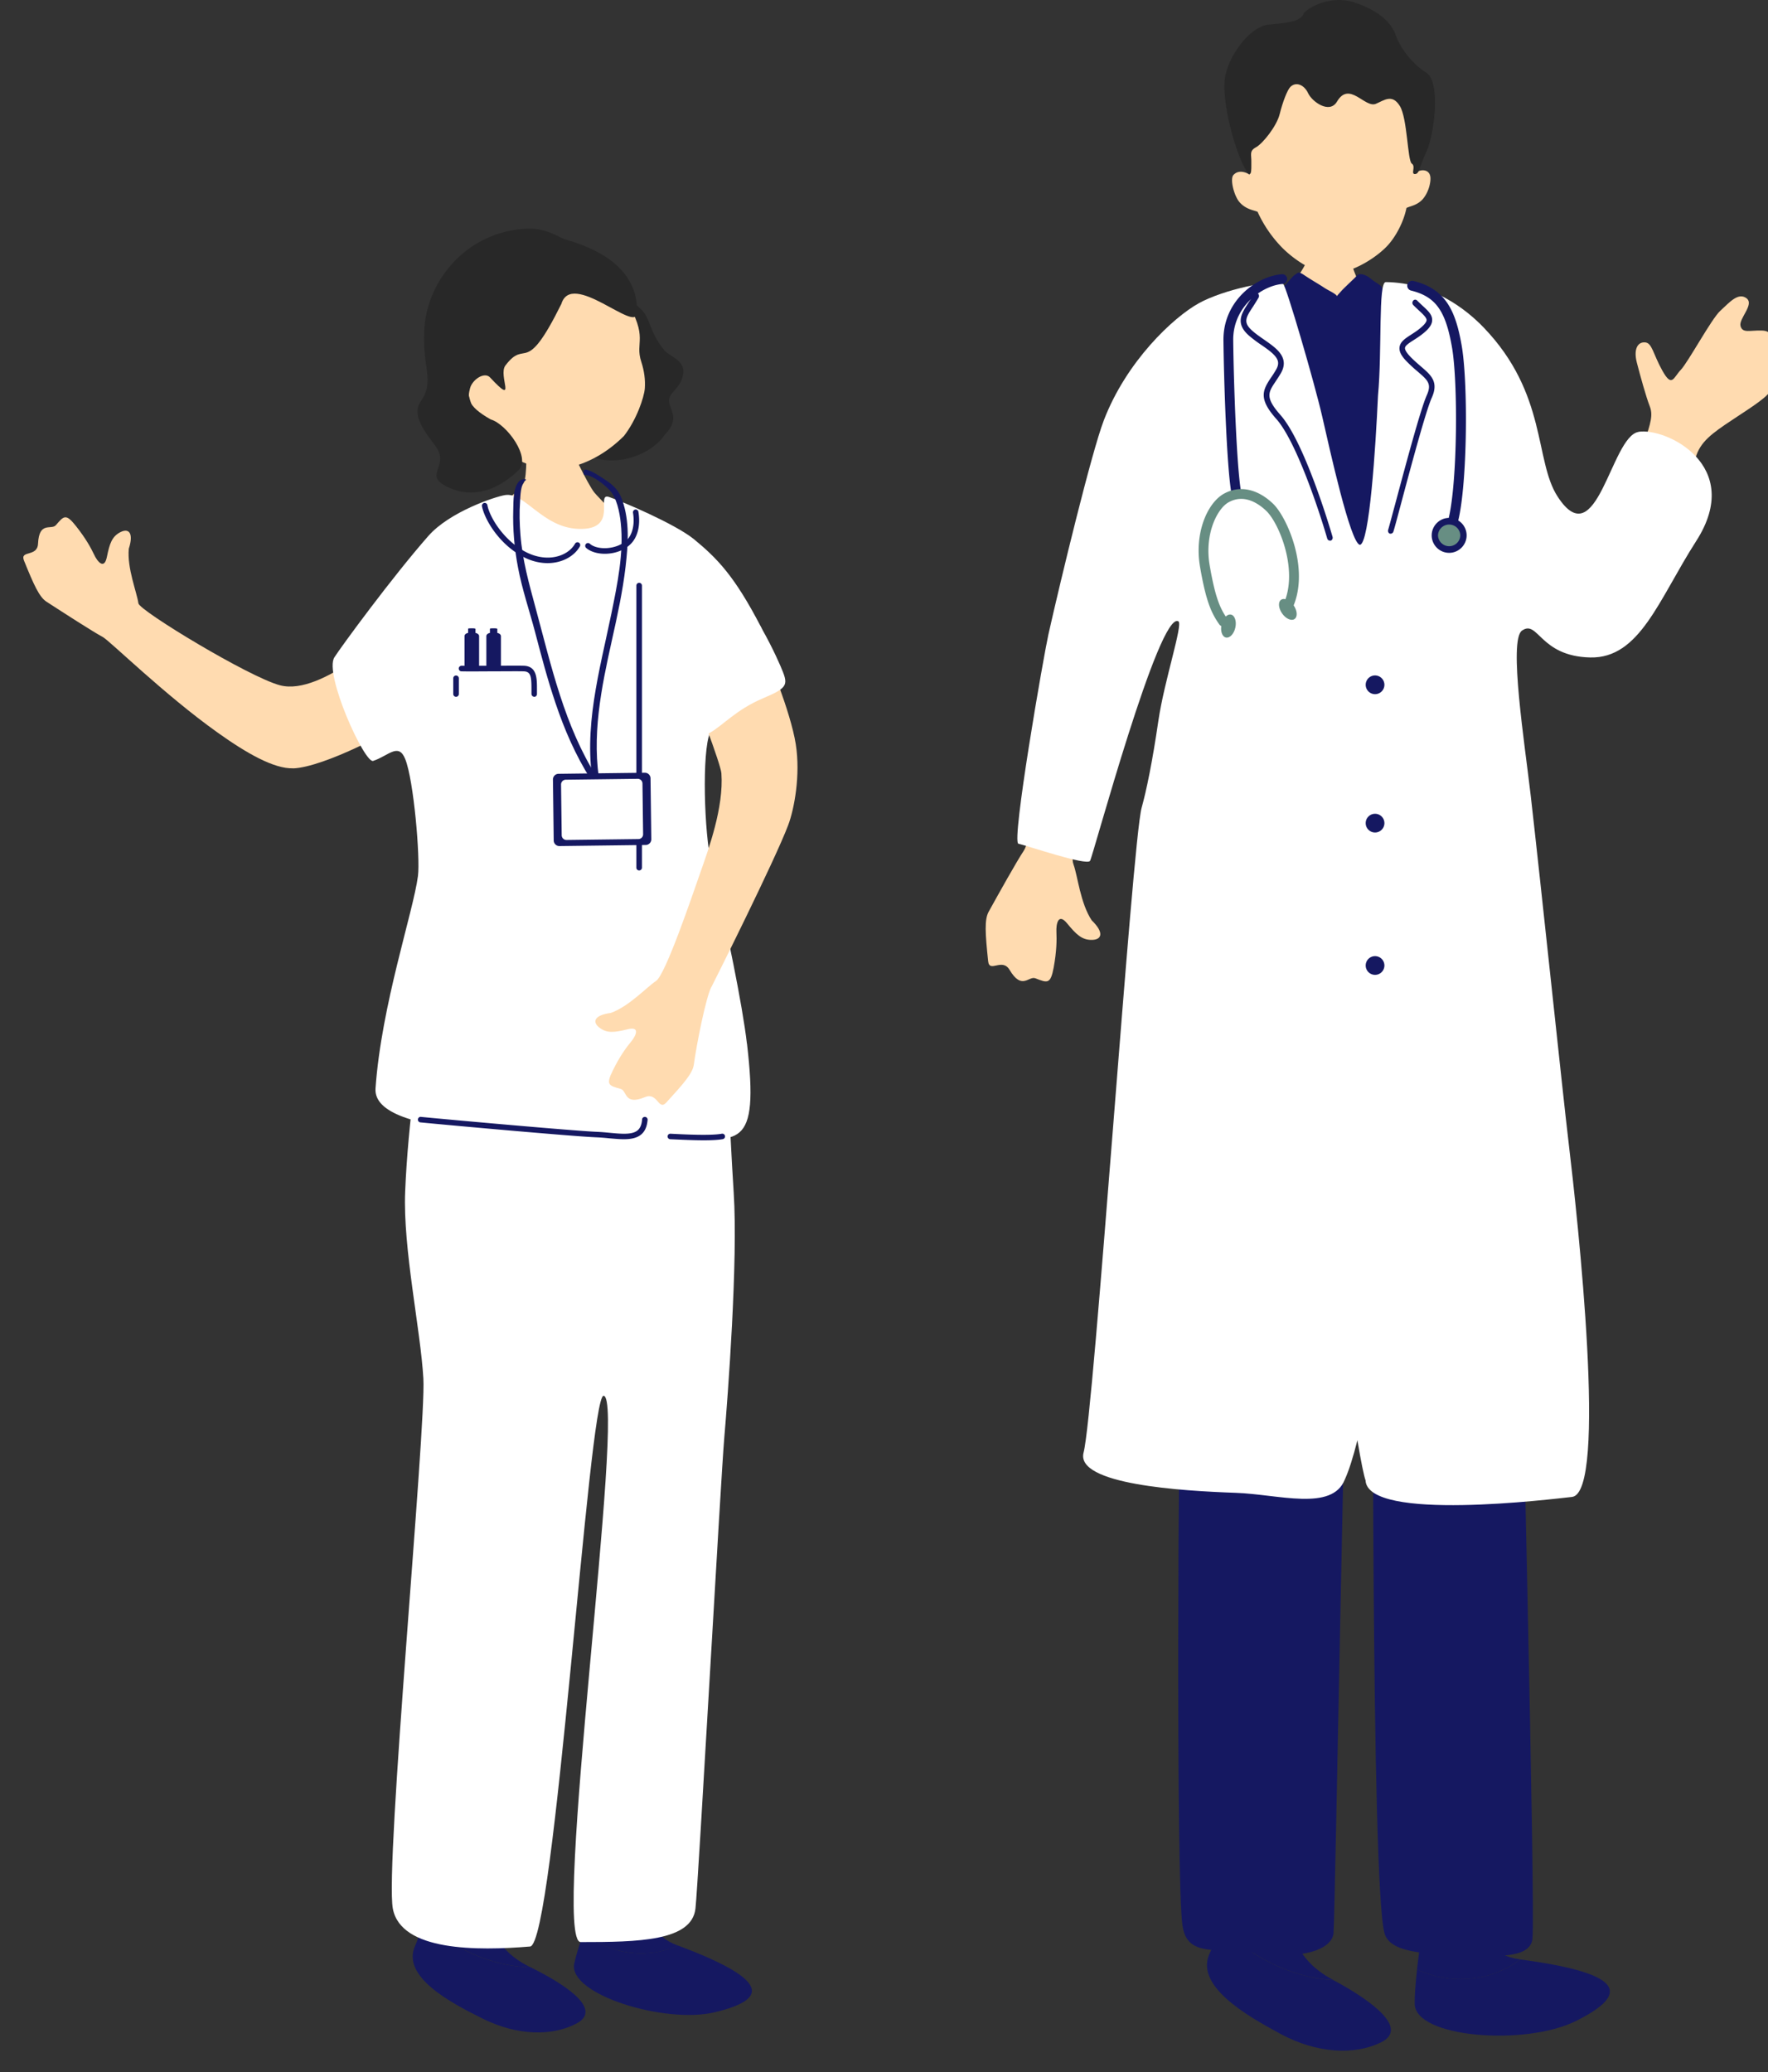
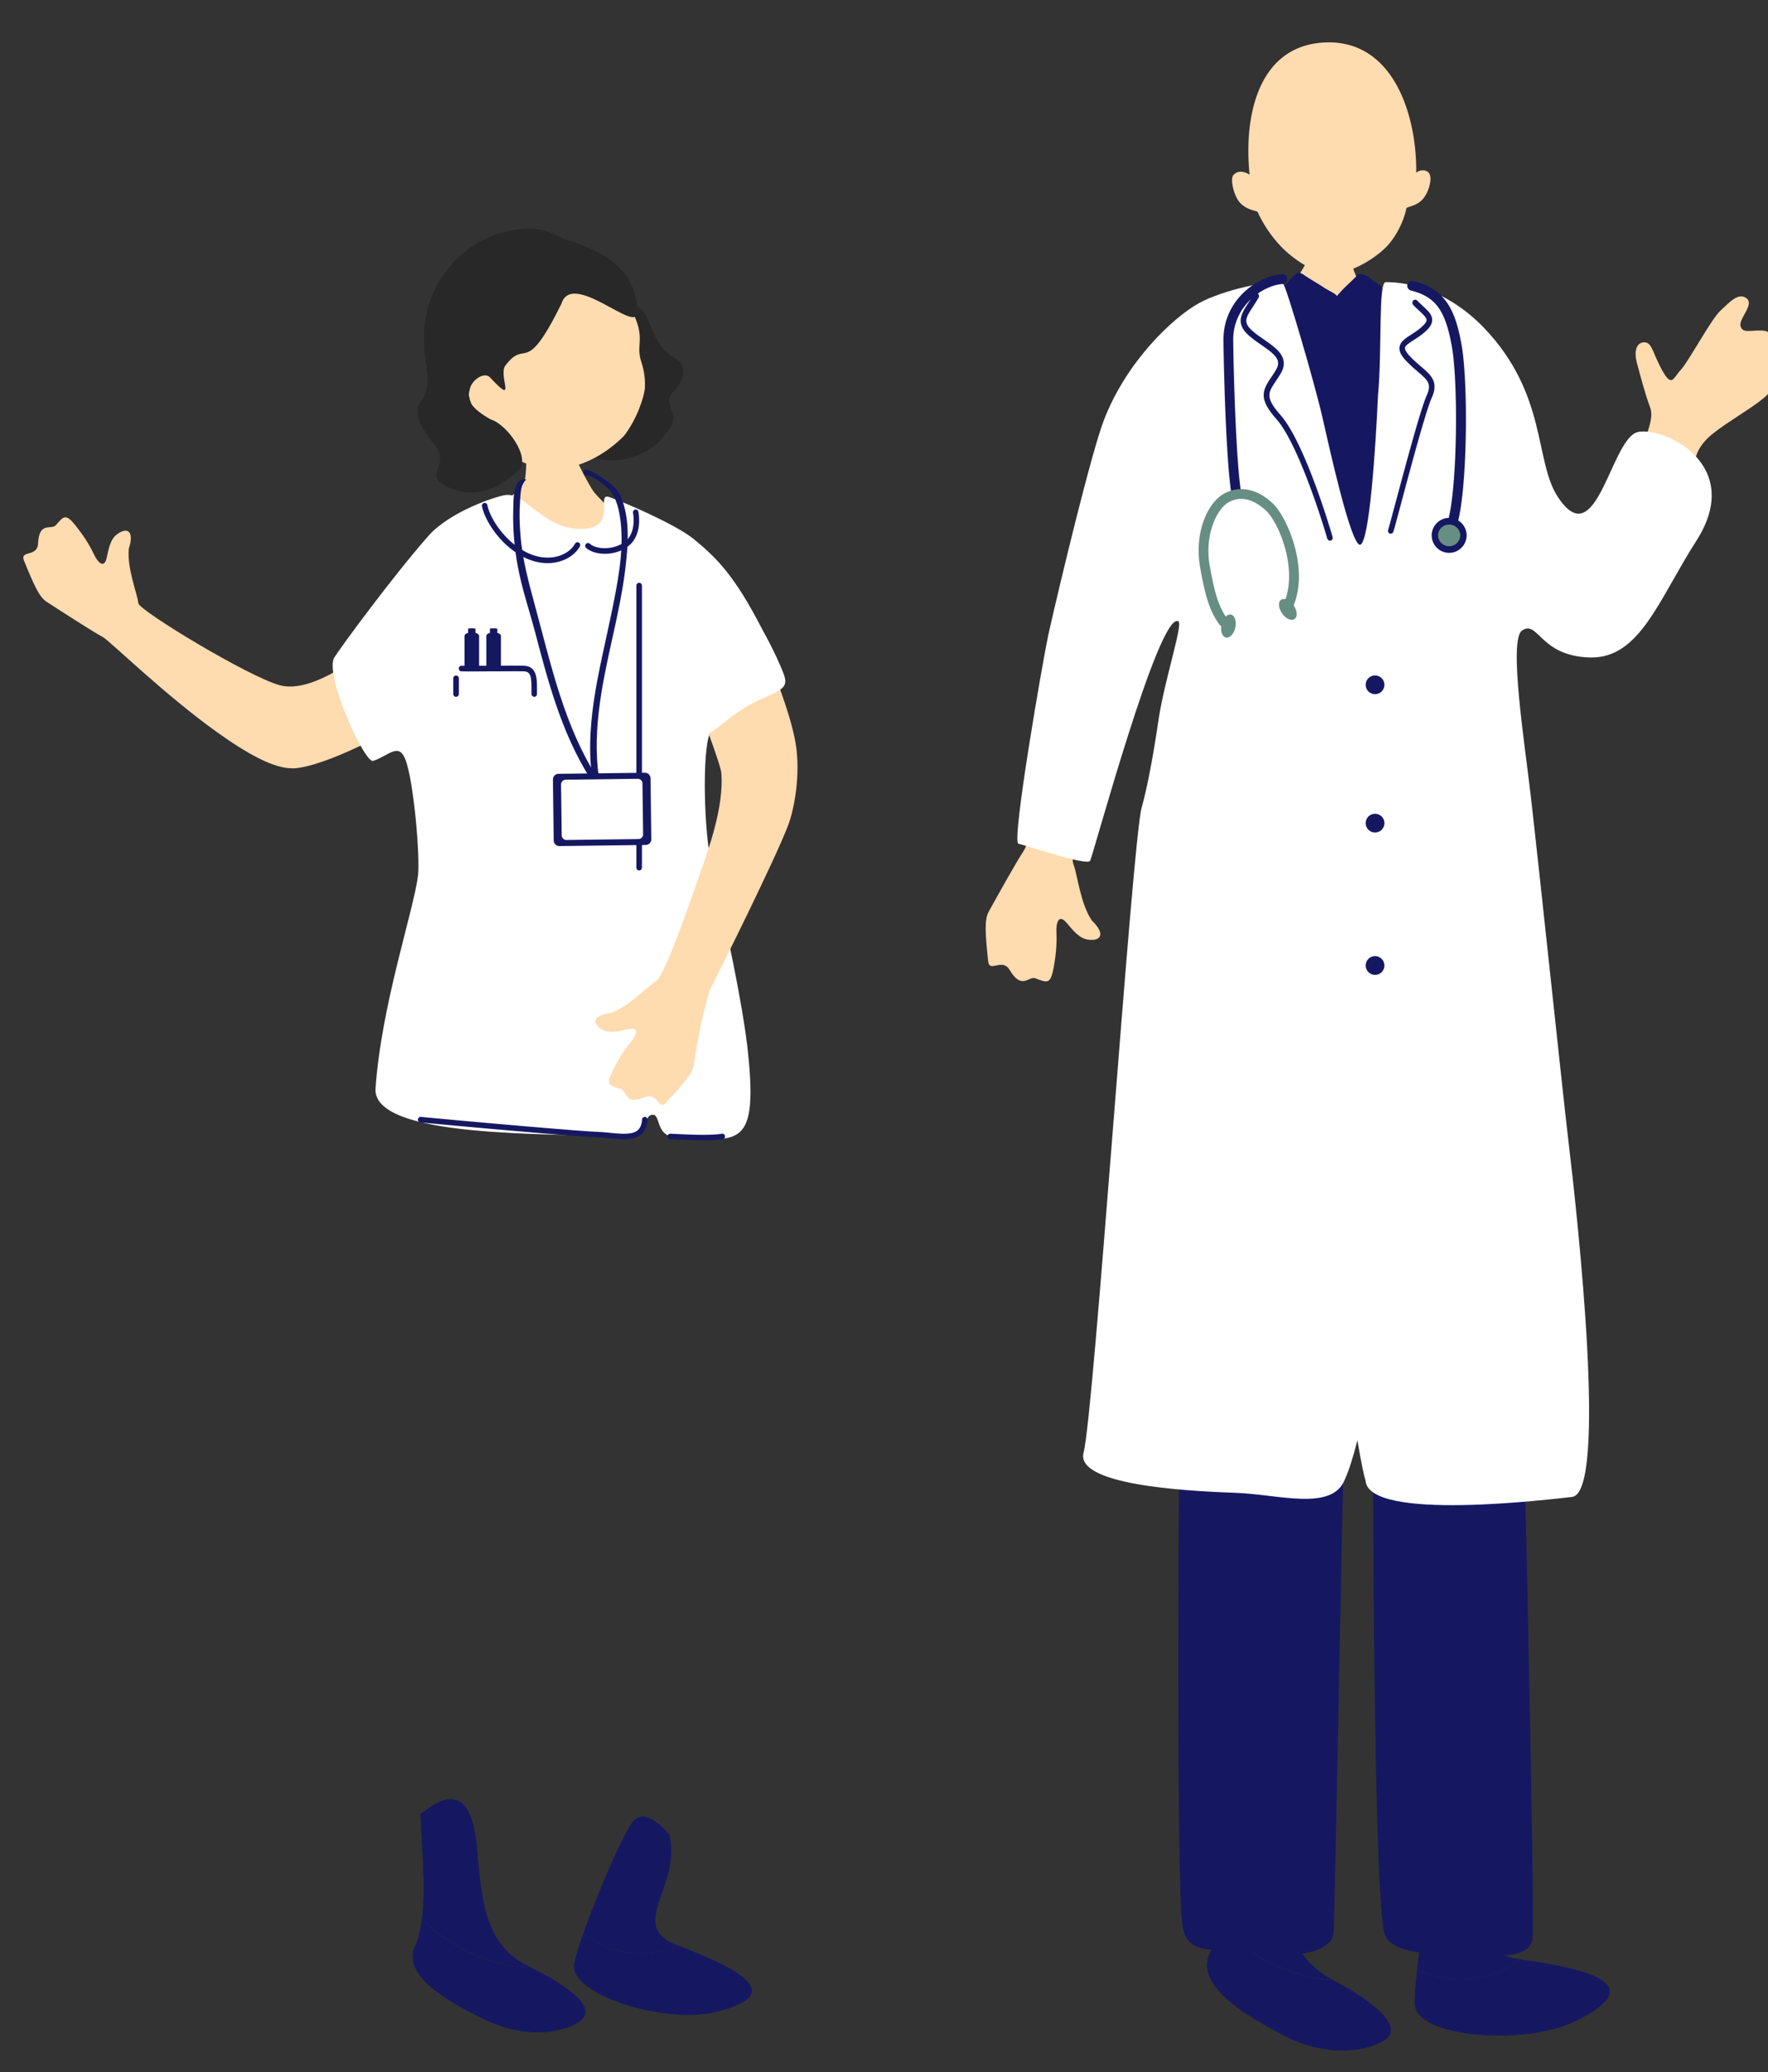
<svg xmlns="http://www.w3.org/2000/svg" width="163" height="191" viewBox="0 0 163 191" fill="none">
  <rect x="0" y="0" width="163" height="191" fill="#333333" stroke="none" />
  <g clip-path="url(#clip0_153_1112)">
    <g clip-path="url(#clip1_153_1112)">
      <path d="M121.384 21.475c.197.023 2.754.537 3.004.545.046.454.167 2.119.348 2.686.182.568 1.582 3.89 1.801 4.192-3.17 2.263-7.113 1.43-8.747-1.165.552-.204 2.482-2.944 2.83-3.988.257-.764.726-1.967.764-2.262v-.008z" fill="#FFDBB0" />
      <path d="M115.209 16.11c-.567-5.403.787-11.956 6.992-12.198 6.205-.242 8.422 6.59 8.369 12.016.273-.317 1.264-.43 1.309.462.023.416-.136 1.196-.59 1.816-.522.719-1.279.78-1.619.961-.28 1.37-1.014 2.633-1.642 3.352-.893 1.037-3.103 2.566-5.123 2.702-1.612.106-3.693-1.34-4.797-2.497a11.558 11.558 0 01-2.165-3.201c-.355-.16-1.044-.205-1.642-.863-.522-.567-.93-2.164-.582-2.535.529-.575 1.331-.159 1.506 0l-.016-.015z" fill="#FFDBB0" />
-       <path d="M120.196 1.233c.439-.575 2.527-1.717 4.676-1.006 2.149.711 3.375 1.793 3.791 2.974.417 1.18 1.461 2.633 2.838 3.503 1.37.87.704 5.82.023 7.242-.681 1.43-.643 2.08-1.067 2.096-.424.015.098-.704-.295-.961-.401-.257-.401-4.177-1.105-5.312-.704-1.135-1.423-.537-2.202-.204-1.022.439-2.444-2.15-3.594-.197-.689 1.165-2.293.007-2.656-.772-.364-.78-1.113-1.097-1.635-.59-.28.265-.719 1.407-.991 2.512-.273 1.105-1.551 2.709-2.187 3.057-.636.348-.409.666-.424 1.347-.007.681.091 1.975-.749.288-.84-1.688-1.884-5.51-1.718-7.726.174-2.217 2.339-5.047 4.041-5.214 1.703-.166 2.913-.227 3.269-1.044l-.015.007z" fill="#282828" />
      <path d="M140.158 180.593c-5.524-.764-.924-5.698-3.315-10.631 0 0-3.011-2.46-3.919-.379-.689 1.582-1.816 7.711-2.286 11.926 3.171 1.513 6.886 1.097 9.512-.916h.008z" fill="#151861" />
      <path d="M140.195 180.593h-.037c-2.626 2.005-6.342 2.429-9.512.916-.144 1.316-.235 2.444-.22 3.185.061 3.133 10.216 3.89 14.854 1.582 5.328-2.649 4.034-4.457-5.085-5.675v-.008zm-27.869-3.276c.523-3.163.235-7.363.235-10.413 3.012-2.254 5.267-2.254 5.516 4.011.25 6.265 1.007 9.527 4.767 11.532.038.015.069.038.106.053-3.844-.197-7.899-2.21-10.616-5.191l-.008.008z" fill="#151861" />
      <path d="M112.326 177.317c2.717 2.973 6.765 4.986 10.617 5.191 3.715 1.997 6.893 4.464 4.411 5.713-2.504 1.256-6.015 1.006-9.277-.75-3.261-1.755-8.021-4.509-6.515-7.521.363-.727.605-1.627.772-2.626l-.008-.007z" fill="#151861" />
      <path d="M96.73 70.456c-1.248 3.057-1.702 6.984-2.353 7.968-.658.991-2.224 3.799-3.223 5.6-.409.733-.318 2.02-.053 4.562.114 1.128 1.294-.34 1.975.802 1.143 1.922 1.756.538 2.384.78 1.097.424 1.392.567 1.68-.976.287-1.551.287-2.573.257-3.292-.038-.719.159-1.808.991-.787.84 1.022 1.362 1.529 2.285 1.514.931-.016 1.128-.689-.022-1.801-1.052-1.582-1.294-4.102-1.673-5.13-.378-1.022.538-2.172 1.43-4.299.901-2.126-2.436-8.006-3.685-4.949l.008.008z" fill="#FFDBB0" />
      <path d="M139.764 79.287c.182 1.195.401 32.56.401 35.769 0 4.23 1.423 61.36 1.113 63.683-.25 1.869-3.716 1.544-6.326 1.468-3.633-.113-6.818-.234-7.31-2.028-1.256-4.54-1.037-59.953-1.097-61.731-.061-1.778-1.741-4.177-2.127-.643-.378 3.534-1.316 60.498-1.475 62.374-.106 1.226-2.134 2.429-6.629 1.862-4.366-.545-6.848.37-7.294-2.558-.621-4.033-.386-48.761-.129-51.705.257-2.944 2.77-44.698 3.897-46.537 1.127-1.839 26.976.046 26.976.046z" fill="#151861" />
      <path d="M151.576 40.778c.636-1.816.833-2.55.515-3.352-.318-.802-.87-2.792-1.181-3.995-.31-1.203.038-1.907.727-1.877.688.023.749 1.052 1.634 2.626.886 1.574 1.007.62 1.688-.09.681-.712 2.837-4.723 3.647-5.449.802-.726 1.627-1.725 2.406-1.158.772.575-.726 1.877-.545 2.565.182.689.855.386 1.945.417 1.09.03.833.666.757 1.785-.076 1.12-.371 1.18.144 1.983.522.802.348 1.052-.099 1.809-.446.756-2.489 1.952-4.162 3.094-1.672 1.15-2.618 1.96-2.875 3.738-.015.114-.053.28-.114.492-1.687-.37-3.427-.613-5.198-.96.363-.78.62-1.363.726-1.65l-.015.022z" fill="#FFDBB0" />
      <path d="M130.146 28.384c-.219-.802-4.229-2.785-4.812-2.043-.454.575-1.846 1.4-2.921.915-1.203-.537-2.096-.999-2.527-1.218-.81-.409-3.981 1.68-4.805 2.05-.235.091-3.822 2.967-4.049 4.208-.333 6.674 1.128 9.557-.151 16.193.076.56-.083 2.225-.227 3.261-.227 1.673-1.37 15.755-2.104 18.63-.734 2.868-.771 3.708.386 3.458 1.158-.257 2.028-.983 3.784-.983 1.755 0 13.855 1.21 15.769 1.09 1.915-.122 8.816.779 8.854-.061.03-.651-.871-13.72-1.983-20.454-1.521-9.08-3.549-16.488-5.221-25.046h.007z" fill="#151861" />
      <path d="M122.413 27.71c.711-.234.719-.454 1.566-.09.848.355 1.643 1.059 1.098 1.929-.522.84-.606 1.483-1.514 1.385-.749-.076-1.521-.976-1.982-1.377-.469-.394-.152-1.46.832-1.847z" fill="#151861" />
      <path d="M117.926 26.878c.401-.363 1.203-1.4 1.468-1.559.265-.159.272-.356.87.053.605.409 1.339.825 1.816 1.143.53.355 1.483.696 1.18 1.051a266.46 266.46 0 00-1.71 2.013c-.204.25-1.506-.514-2.376-1.074-.87-.56-1.755-.711-1.248-1.627z" fill="#151861" />
      <path d="M126.34 25.66c-.265-.243-.938-.568-1.203-.288-.257.288-1.241 1.165-1.544 1.529-.287.34-.476.423-.249.673.613.673 1.839 1.612 2.103 1.347.454-.439 1.045-.946 1.362-1.34.318-.393.583-.65.598-.998.015-.295-.62-.53-1.067-.923zm-3.208 4.532c-.31 2.618-.507 25.425-.545 27.188-.038 1.763 3.171 7.325 3.92 8.06.749.733 1.491-4.223 1.778-6.66.333-2.845-3.367-26.272-3.723-27.8-.355-1.53-1.271-1.749-1.43-.78v-.008z" fill="#151861" />
      <path d="M151.054 39.81c-2.542.431-3.821 11.562-7.453 5.955-2.149-3.314-.931-9.436-6.795-15.558-1.65-1.725-4.783-4.162-9.043-4.207-.719 0-.325 6.228-.719 10.465-.219 4.79-.794 13.651-1.665 13.75-.87-.099-2.784-8.793-3.48-11.835-.719-3.14-3.33-12.062-3.595-12.206-.893-.469-5.516.515-7.801 1.786-2.346 1.309-6.652 5.335-8.74 10.79-1.128 2.936-3.973 14.688-5.108 19.735-.446 2.005-3.435 19.152-2.762 19.28.674.13 6.311 2.067 6.606 1.575.288-.492 6.372-23.102 8.142-22.073.447.257-1.309 5.493-1.846 9.17-.552 3.784-1.097 6.41-1.544 8.014-.87 3.163-4.389 55.822-5.35 59.424-.786 2.951 9.081 3.541 14.037 3.715 3.927.136 8.869 1.733 10.042-1.218.378-.825.771-2.058 1.165-3.632.34 2.035.613 3.329.749 3.692.174 3.867 17.321 1.718 19.031 1.536 3.307-.348.53-25.644-.318-32.742-.522-4.351-2.565-23.889-3.488-31.94-.538-4.669-2.051-14.294-.802-15.164 1.498-1.044 1.619 2.368 6.288 2.474 4.585.106 6.318-5.342 9.776-10.73 4.495-6.992-2.837-10.487-5.334-10.064l.007.008z" fill="#fff" />
      <path d="M122.64 49.828c-.121.016-.242-.068-.28-.204-.855-2.943-2.928-9.027-4.684-11.002-1.665-1.87-1.286-2.641-.484-3.837.151-.22.31-.454.461-.726.159-.273.212-.515.167-.742-.114-.537-.802-1.021-1.536-1.528a12.25 12.25 0 01-1.135-.855c-1.294-1.135-.689-2.05-.053-3.02.159-.242.333-.507.499-.794a.246.246 0 01.356-.083.304.304 0 01.083.393c-.174.303-.348.575-.514.833-.651.99-.954 1.445-.053 2.232.333.295.718.56 1.089.817.825.575 1.604 1.12 1.771 1.892.083.378 0 .772-.227 1.173-.167.287-.333.53-.484.764-.689 1.022-.999 1.483.423 3.095 2.286 2.565 4.715 10.889 4.813 11.237.045.151-.03.31-.167.355-.015 0-.03.008-.045.008v-.008zm5.547-.635s-.031 0-.046-.008c-.136-.045-.204-.204-.159-.355.114-.386.371-1.355.704-2.588.916-3.413 2.293-8.566 2.853-9.807.476-1.06.098-1.385-.833-2.187a14.441 14.441 0 01-.998-.915c-.515-.523-.727-.939-.681-1.325.06-.507.522-.81 1.059-1.158.28-.181.605-.385.908-.65.348-.295.522-.53.53-.696 0-.227-.326-.538-.712-.893a13.92 13.92 0 01-.514-.492.3.3 0 01-.015-.401.237.237 0 01.363-.023c.174.174.348.333.499.477.53.484.908.84.893 1.34-.007.362-.234.718-.734 1.142-.333.28-.666.5-.968.688-.401.258-.78.5-.803.72-.015.128.069.378.523.847.34.348.681.635.968.885.916.787 1.642 1.408.969 2.883-.537 1.196-1.968 6.523-2.815 9.709-.333 1.248-.59 2.217-.711 2.602-.038.13-.159.212-.273.197l-.007.008zm-1.415 14.786a.862.862 0 100-1.725.862.862 0 000 1.725zm0 12.75a.862.862 0 100-1.725.862.862 0 000 1.725zm0 13.121a.862.862 0 100-1.725.862.862 0 000 1.725z" fill="#151861" />
      <path d="M134.006 48.315a.446.446 0 00.439-.348c.847-3.503.908-12.75.31-16.14-.56-3.201-1.476-5.199-4.45-5.933a.459.459 0 00-.552.333.46.46 0 00.333.552c2.263.56 3.186 1.832 3.776 5.214.567 3.239.507 12.418-.303 15.77a.452.452 0 00.333.544c.038.008.068.016.106.016l.008-.008z" fill="#151861" />
      <path d="M131.993 49.344c0 .893.726 1.612 1.612 1.612.885 0 1.611-.727 1.611-1.612 0-.885-.726-1.612-1.611-1.612-.886 0-1.612.727-1.612 1.612z" fill="#151861" />
      <path d="M132.575 49.344a1.03 1.03 0 002.059 0 1.03 1.03 0 00-2.059 0z" fill="#678E83" />
      <path d="M114.014 45.863h.045a.45.45 0 00.363-.53c-.416-2.3-.688-10.207-.726-13.983-.03-3.095 2.656-5.025 4.54-5.176h.015a.455.455 0 00.416-.484.449.449 0 00-.484-.416h-.015c-2.278.189-5.403 2.398-5.373 6.091.038 3.587.296 11.676.742 14.135a.45.45 0 00.484.37l-.007-.007z" fill="#151861" />
      <path d="M112.811 57.736a.36.36 0 00.219-.083.452.452 0 00.114-.628c-.681-.969-1.113-1.998-1.62-4.926-.492-2.86.689-5.206 1.733-5.797 1.468-.832 2.823.144 3.496.795 1.233 1.195 3.072 5.766 1.468 8.8a.46.46 0 00.189.613c.22.121.492.03.613-.19 1.884-3.563-.318-8.595-1.634-9.874-1.453-1.407-3.126-1.748-4.571-.93-1.498.847-2.724 3.601-2.179 6.741.537 3.103 1.014 4.215 1.771 5.29a.444.444 0 00.408.189h-.007z" fill="#678E83" />
      <path d="M119.265 55.791c.341.492.379 1.06.084 1.264-.296.204-.81-.03-1.151-.522-.34-.492-.378-1.06-.083-1.256.295-.197.81.03 1.15.522v-.008zm-5.372 2.051c-.129.583-.515.991-.871.916-.355-.076-.529-.614-.401-1.196.129-.583.515-.991.871-.916.348.076.529.613.401 1.196z" fill="#678E83" />
      <path d="M61.318 40.03c-1.347 1.997-4.374 2.83-6.342 2.201-4.2-1.34.424-4.623.787-6.44.265-1.323.167-3.722.606-4.698.446-.977-.742-5.918 2.724-2.596.908.87.734 2.05 2.156 3.791.44.538 1.9.908 1.748 2.104-.181 1.422-1.331 1.71-1.316 2.55.015.84 1.074 1.596-.363 3.095v-.008z" fill="#282828" />
      <path d="M45.192 40.332c2.142 2.391 4.873 3.246 6.931 2.83 2.066-.409 3.86-1.453 5.396-2.974 1.165-1.49 1.861-3.549 1.93-4.389.06-.771-.061-1.65-.326-2.451-.62-1.885.726-2.12-1.423-5.744-.65-1.097-4.305-6.015-9.928-5.213-4.94.71-7.067 12.924-2.587 17.933l.007.008z" fill="#FFDBB0" />
      <path d="M51.745 28.043c.93-3.223 6.894 2.702 6.977.81.174-4.079-3.564-5.91-6.515-6.758-.689-.196-1.809-1.104-3.625-1.021-5.486.242-9.224 4.707-9.466 9.322-.197 3.67 1.014 4.654-.356 6.652-.78 1.142.28 2.626 1.325 3.972 1.498 1.938-1.105 2.702 1.074 3.814 2.717 1.377 5.13-.023 6.651-1.498 1.173-1.135-1.082-4.245-2.565-4.676-2.285-1.28-2.111-2.066-1.914-2.86.197-.803 1.324-1.567 1.846-1.015 2.58 2.77.704-.166 1.423-1.104 1.944-2.558 1.748 1.203 5.138-5.638h.007z" fill="#282828" />
      <path d="M52.29 40.392c-.242 0-3.383.227-3.685.197-.121.507.023 3.33-.325 3.92-.803 1.354-3.474 2.8-4.488 3.496-1.082.749-2.179 3.36-2.058 4.616.015 1.748.552 5.418.628 6.008.47 3.927 7.71 3.927 9.323 3.874 6.076-.212 10.313-2.043 10.472-7.801-.318-2.407-6.432-8.195-7.355-9.3-.59-.704-2.505-4.669-2.505-5.01h-.007z" fill="#FFDBB0" />
      <path d="M62.498 179.322c-4.797-1.824.348-5.297-.78-10.216 0 0-2.194-2.822-3.427-1.142-.939 1.279-3.216 6.538-4.503 10.215 2.528 2.005 5.948 2.399 8.71 1.143z" fill="#151861" />
      <path d="M62.528 179.329s-.023-.007-.03-.015c-2.77 1.264-6.182.87-8.71-1.142-.4 1.15-.711 2.141-.847 2.815-.59 2.814 8.346 5.592 12.985 4.472 5.32-1.279 4.532-3.163-3.39-6.137l-.008.007zm-23.631-2.466c.378-2.952-.03-6.841-.13-9.663 2.717-2.195 4.806-2.271 5.252 3.533.44 5.804 1.249 8.801 4.805 10.541.03.015.068.03.099.046-3.572-.061-7.4-1.794-10.019-4.457h-.008z" fill="#151861" />
      <path d="M38.896 176.863c2.619 2.671 6.44 4.404 10.02 4.457 3.51 1.725 6.545 3.912 4.282 5.153-2.285 1.248-5.547 1.127-8.626-.386-3.08-1.521-7.59-3.92-6.296-6.758.31-.681.507-1.528.628-2.459l-.008-.007z" fill="#151861" />
-       <path d="M50.86 93.959c3.208-.045 3.133 0 7.658-.492s6.924.658 7.824 2.936c.9 2.278.832 6.288 1.302 13.53.408 6.273-.545 18.789-.87 22.587-.326 3.791-2.392 41.028-2.657 43.389-.34 3.004-5.282 3.087-10.578 3.087-2.755 0 4.237-50.343 2.103-50.35-1.362 0-4.51 50.57-6.772 50.759-4.866.401-11.903.447-12.652-3.488-.742-3.935 3.072-44.335 2.815-48.853-.258-4.517-1.892-11.978-1.68-17.23.25-6.265 1.362-14.188 1.998-16.072.635-1.884 8.285.25 11.494.204l.015-.007z" fill="#fff" />
      <path d="M27.032 70.812c-1.779.068-4.351-1.423-6.97-3.292-4.873-3.466-9.943-8.46-10.586-8.808-.991-.537-3.549-2.194-5.19-3.254-.667-.431-1.166-1.551-2.074-3.79-.401-.992 1.233-.296 1.294-1.552.098-2.119 1.226-1.226 1.65-1.718.726-.84.908-1.097 1.838.076.931 1.173 1.385 2.02 1.68 2.64.288.621.93 1.446 1.18.22.25-1.226.462-1.884 1.242-2.285.779-.401 1.248.076.779 1.521-.174 1.793.742 4.01.885 5.04.091.673 10.223 6.81 13.053 7.551 4.003 1.052 10.261-5.448 10.844-4.979 1.105.9 4.131 5.184 1.347 7.734-1.483 1.362-8.18 4.797-10.965 4.903l-.007-.007z" fill="#FFDBB0" />
      <path d="M68.862 96.184c-.409-3.519-1.832-10.51-3.262-16.489-.696-2.898-.893-10.427-.143-12.152 1.899-4.382 6.076-7.09 4.699-9.762-2.437-4.699-4.034-6.326-6.22-8.119-1.771-1.407-6.576-3.45-7.794-3.86-1.28-.423.983 3.088-2.815 2.944-3.322-.12-4.934-3.405-6.758-3.117-.877.136-5.107 1.52-7.09 3.783-3.337 3.799-7.998 10.155-8.649 11.17-.984 1.52 2.785 9.806 3.572 9.549 1.407-.462 2.338-1.726 2.958-.167.787 1.945 1.393 9.11 1.173 10.776-.431 3.306-3.375 11.902-3.912 19.575-.325 4.692 16.55 4.071 22.224 4.465 3.45.242 2.233-2.036 3.36-2.036.696 0 .25 1.96 2.043 2.058 5.834.303 7.786 1.385 6.621-8.61l-.007-.008z" fill="#fff" />
      <path d="M58.926 80.225a.255.255 0 01-.257-.257V53.975c0-.144.114-.257.257-.257.144 0 .258.113.258.257v25.993a.255.255 0 01-.258.257zm-8.437-28.323c-.757 0-1.59-.197-2.414-.666-2.134-1.188-3.413-3.398-3.64-4.578-.03-.136.069-.273.205-.303a.253.253 0 01.295.205c.197 1.059 1.415 3.132 3.382 4.23 2.028 1.135 4.018.53 4.7-.682a.259.259 0 01.347-.098.259.259 0 01.099.348c-.515.908-1.635 1.544-2.982 1.544h.008zm5.819-.901c-.885.129-1.763-.06-2.27-.5a.26.26 0 01-.023-.362.254.254 0 01.364-.023c.696.613 2.466.56 3.397-.325.537-.522.757-1.468.583-2.535a.262.262 0 01.212-.295.254.254 0 01.287.211c.204 1.257-.068 2.346-.734 2.99-.492.476-1.158.748-1.816.84zm1.203 53.998c-.424 0-.87-.045-1.34-.083a18.898 18.898 0 00-1.164-.091c-2.127-.083-13.31-1.09-16.247-1.377a.25.25 0 01-.227-.28c.015-.144.136-.25.28-.227 2.936.287 14.097 1.286 16.224 1.377.4.015.802.053 1.195.091 1.052.098 2.044.197 2.55-.227.243-.204.379-.53.417-1.006.007-.144.12-.235.272-.235a.258.258 0 01.235.272c-.053.613-.242 1.06-.598 1.355-.401.333-.961.431-1.59.431h-.007zm7.379.099c-.94 0-2.051-.053-3.096-.099a.249.249 0 01-.242-.265c0-.143.121-.249.265-.242 1.31.068 3.738.189 4.73 0a.252.252 0 01.294.204.257.257 0 01-.204.296c-.416.075-1.037.106-1.748.106zM43.58 69.722h-.173v.794h.174v-.794zm.59-11.093c0-.167-.204-.303-.446-.303h-.454c-.25 0-.446.136-.446.303v10.336c0 .167.204.303.446.303h.454c.25 0 .447-.136.447-.303V58.63z" fill="#151861" />
      <path d="M43.838 57.948s-.106-.038-.227-.038h-.227c-.129 0-.227.015-.227.038v1.256s.106.038.227.038h.227c.128 0 .227-.015.227-.038v-1.256zm.219 10.957c.008-.046-.159-.076-.37-.076H43.3c-.212 0-.379.038-.371.076l.272 1.309s.09.023.197.023h.189c.106 0 .19-.008.197-.023l.272-1.31zm1.536.817h-.174v.794h.174v-.794zm.591-11.093c0-.167-.205-.303-.447-.303h-.454c-.25 0-.446.136-.446.303v10.336c0 .167.204.303.446.303h.454c.25 0 .447-.136.447-.303V58.63z" fill="#151861" />
      <path d="M45.85 57.948s-.105-.038-.227-.038h-.227c-.128 0-.227.015-.227.038v1.256s.106.038.227.038h.227c.13 0 .227-.015.227-.038v-1.256zm.22 10.957c.008-.046-.159-.076-.37-.076h-.387c-.212 0-.378.038-.37.076l.272 1.309s.09.023.197.023h.189c.106 0 .19-.008.197-.023l.272-1.31z" fill="#151861" />
      <path d="M48.968 61.822h-6.924v8.952h6.924v-8.952z" fill="#fff" />
      <path d="M42.044 64.22a.255.255 0 01-.257-.256v-1.446c0-.144.114-.257.257-.257.144 0 .258.113.258.257v1.446a.255.255 0 01-.258.257zm7.212 0a.264.264 0 01-.258-.249v-.477c0-1.165-.068-1.604-.733-1.619-.568-.015-1.771 0-2.944 0-1.18.008-2.293.015-2.777 0-.144 0-.25-.121-.25-.265 0-.144.129-.25.265-.25.47.016 1.582 0 2.754 0 1.173 0 2.384-.015 2.96 0 1.225.03 1.232 1.15 1.232 2.134v.47a.26.26 0 01-.25.264v-.007z" fill="#151861" />
      <path d="M65.578 90.97c-.507 1.006-1.347 5.221-1.612 7.158-.106.787-.908 1.71-2.543 3.496-.726.787-.794-.991-1.952-.507-1.96.81-1.634-.59-2.255-.756-1.074-.303-1.385-.356-.719-1.695.659-1.34 1.241-2.12 1.673-2.641.439-.53.908-1.46-.31-1.158-1.219.295-1.9.386-2.596-.151-.696-.538-.462-1.158 1.044-1.355 1.695-.605 3.315-2.383 4.177-2.95.87-.569 3.337-7.87 4.064-9.936.787-2.248 2.186-6.046 1.96-9.202-.069-.885-2.339-6.772-2.899-8.278-.666-1.793 5.698-5.857 6.576-3.852.605 1.385 2.701 6.447 3.178 9.436.454 2.868-.144 6.001-.696 7.469-1.256 3.314-6.72 14.218-7.083 14.93l-.007-.008z" fill="#FFDBB0" />
      <path d="M65.646 53.521c2.315-.598 5.486 5.948 6.295 7.832.757 1.77.81 1.99-1.627 3.02-2.436 1.036-3.616 2.443-4.865 3.17-1.264.734-2.694-1.582-3.246-5.29-.553-3.707.31-7.922 3.443-8.732z" fill="#fff" />
      <path d="M47.977 44.252c-.696.552-.636 1.952-.658 2.739-.053 1.77.105 3.571.438 5.312.379 2.013 1.052 3.973 1.574 5.955.575 2.187 1.15 4.381 1.877 6.523.825 2.459 1.861 4.85 3.254 7.045.098.159.65-.076.59-.167-3.02-4.744-4.222-10.276-5.675-15.633-.605-2.24-1.21-4.39-1.393-6.712-.083-1.03-.113-2.074-.037-3.103.037-.499.037-1.573.491-1.93.243-.188-.348-.113-.461-.03z" fill="#151861" />
      <path d="M53.962 43.775c.734.068 1.695.847 2.195 1.354.719.727.968 2.096 1.074 3.073.295 2.739-.318 5.667-.862 8.338-1.09 5.297-2.641 10.602-1.635 16.042.03.167.636.038.606-.136-.84-4.54.098-9.035 1.082-13.47.5-2.239.99-4.486 1.256-6.771.234-2.044.386-4.124-.303-6.092-.288-.817-.704-1.301-1.422-1.786-.44-.295-1.446-1.006-1.99-1.051-.152-.016-.303.484.007.514l-.008-.015z" fill="#151861" />
      <path d="M59.447 71.22l-7.953.1a.522.522 0 00-.515.529l.07 5.614c.004.288.24.52.529.516l7.952-.1a.522.522 0 00.516-.529l-.07-5.614a.522.522 0 00-.53-.516z" fill="#151861" />
      <path d="M58.788 71.781l-6.628.083a.439.439 0 00-.434.445l.059 4.676a.439.439 0 00.444.433l6.629-.083a.439.439 0 00.433-.445l-.059-4.676a.439.439 0 00-.444-.433z" fill="#fff" />
    </g>
  </g>
  <defs>
    <clipPath id="clip0_153_1112">
      <path fill="#fff" d="M0 0h163v191H0z" />
    </clipPath>
    <clipPath id="clip1_153_1112">
      <path fill="#fff" transform="translate(2.144)" d="M0 0h161.479v189H0z" />
    </clipPath>
  </defs>
</svg>